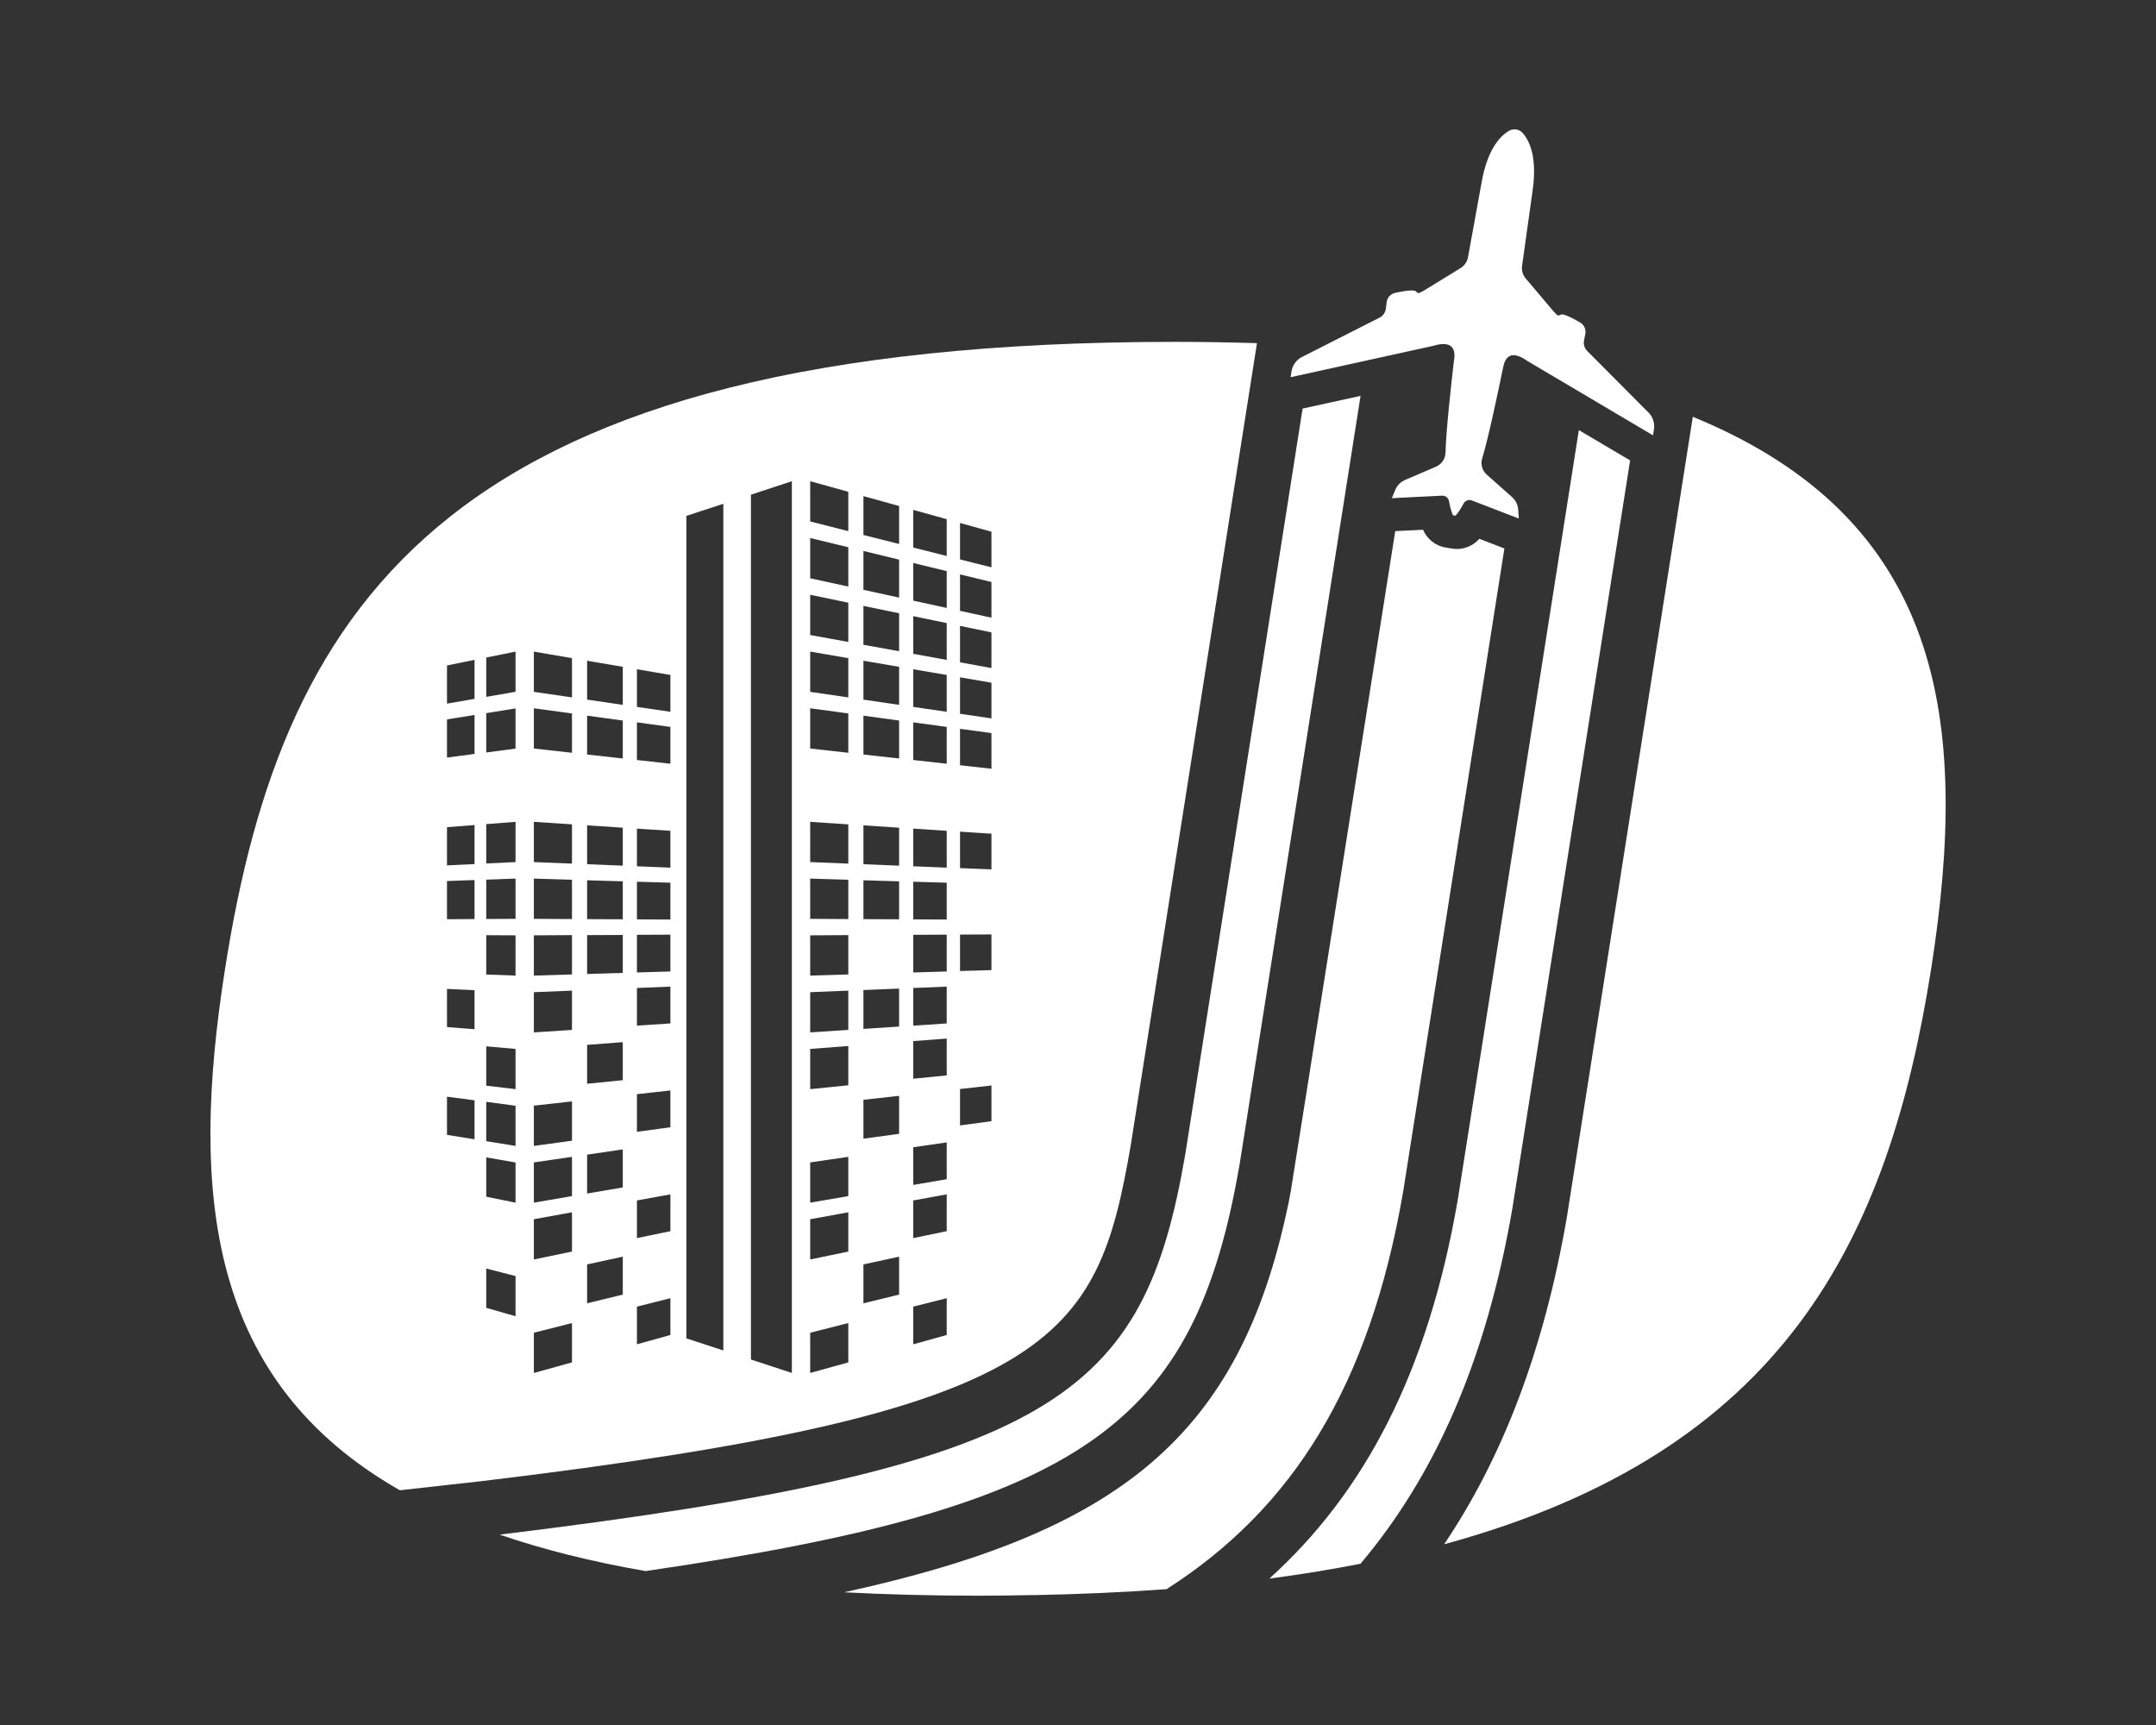
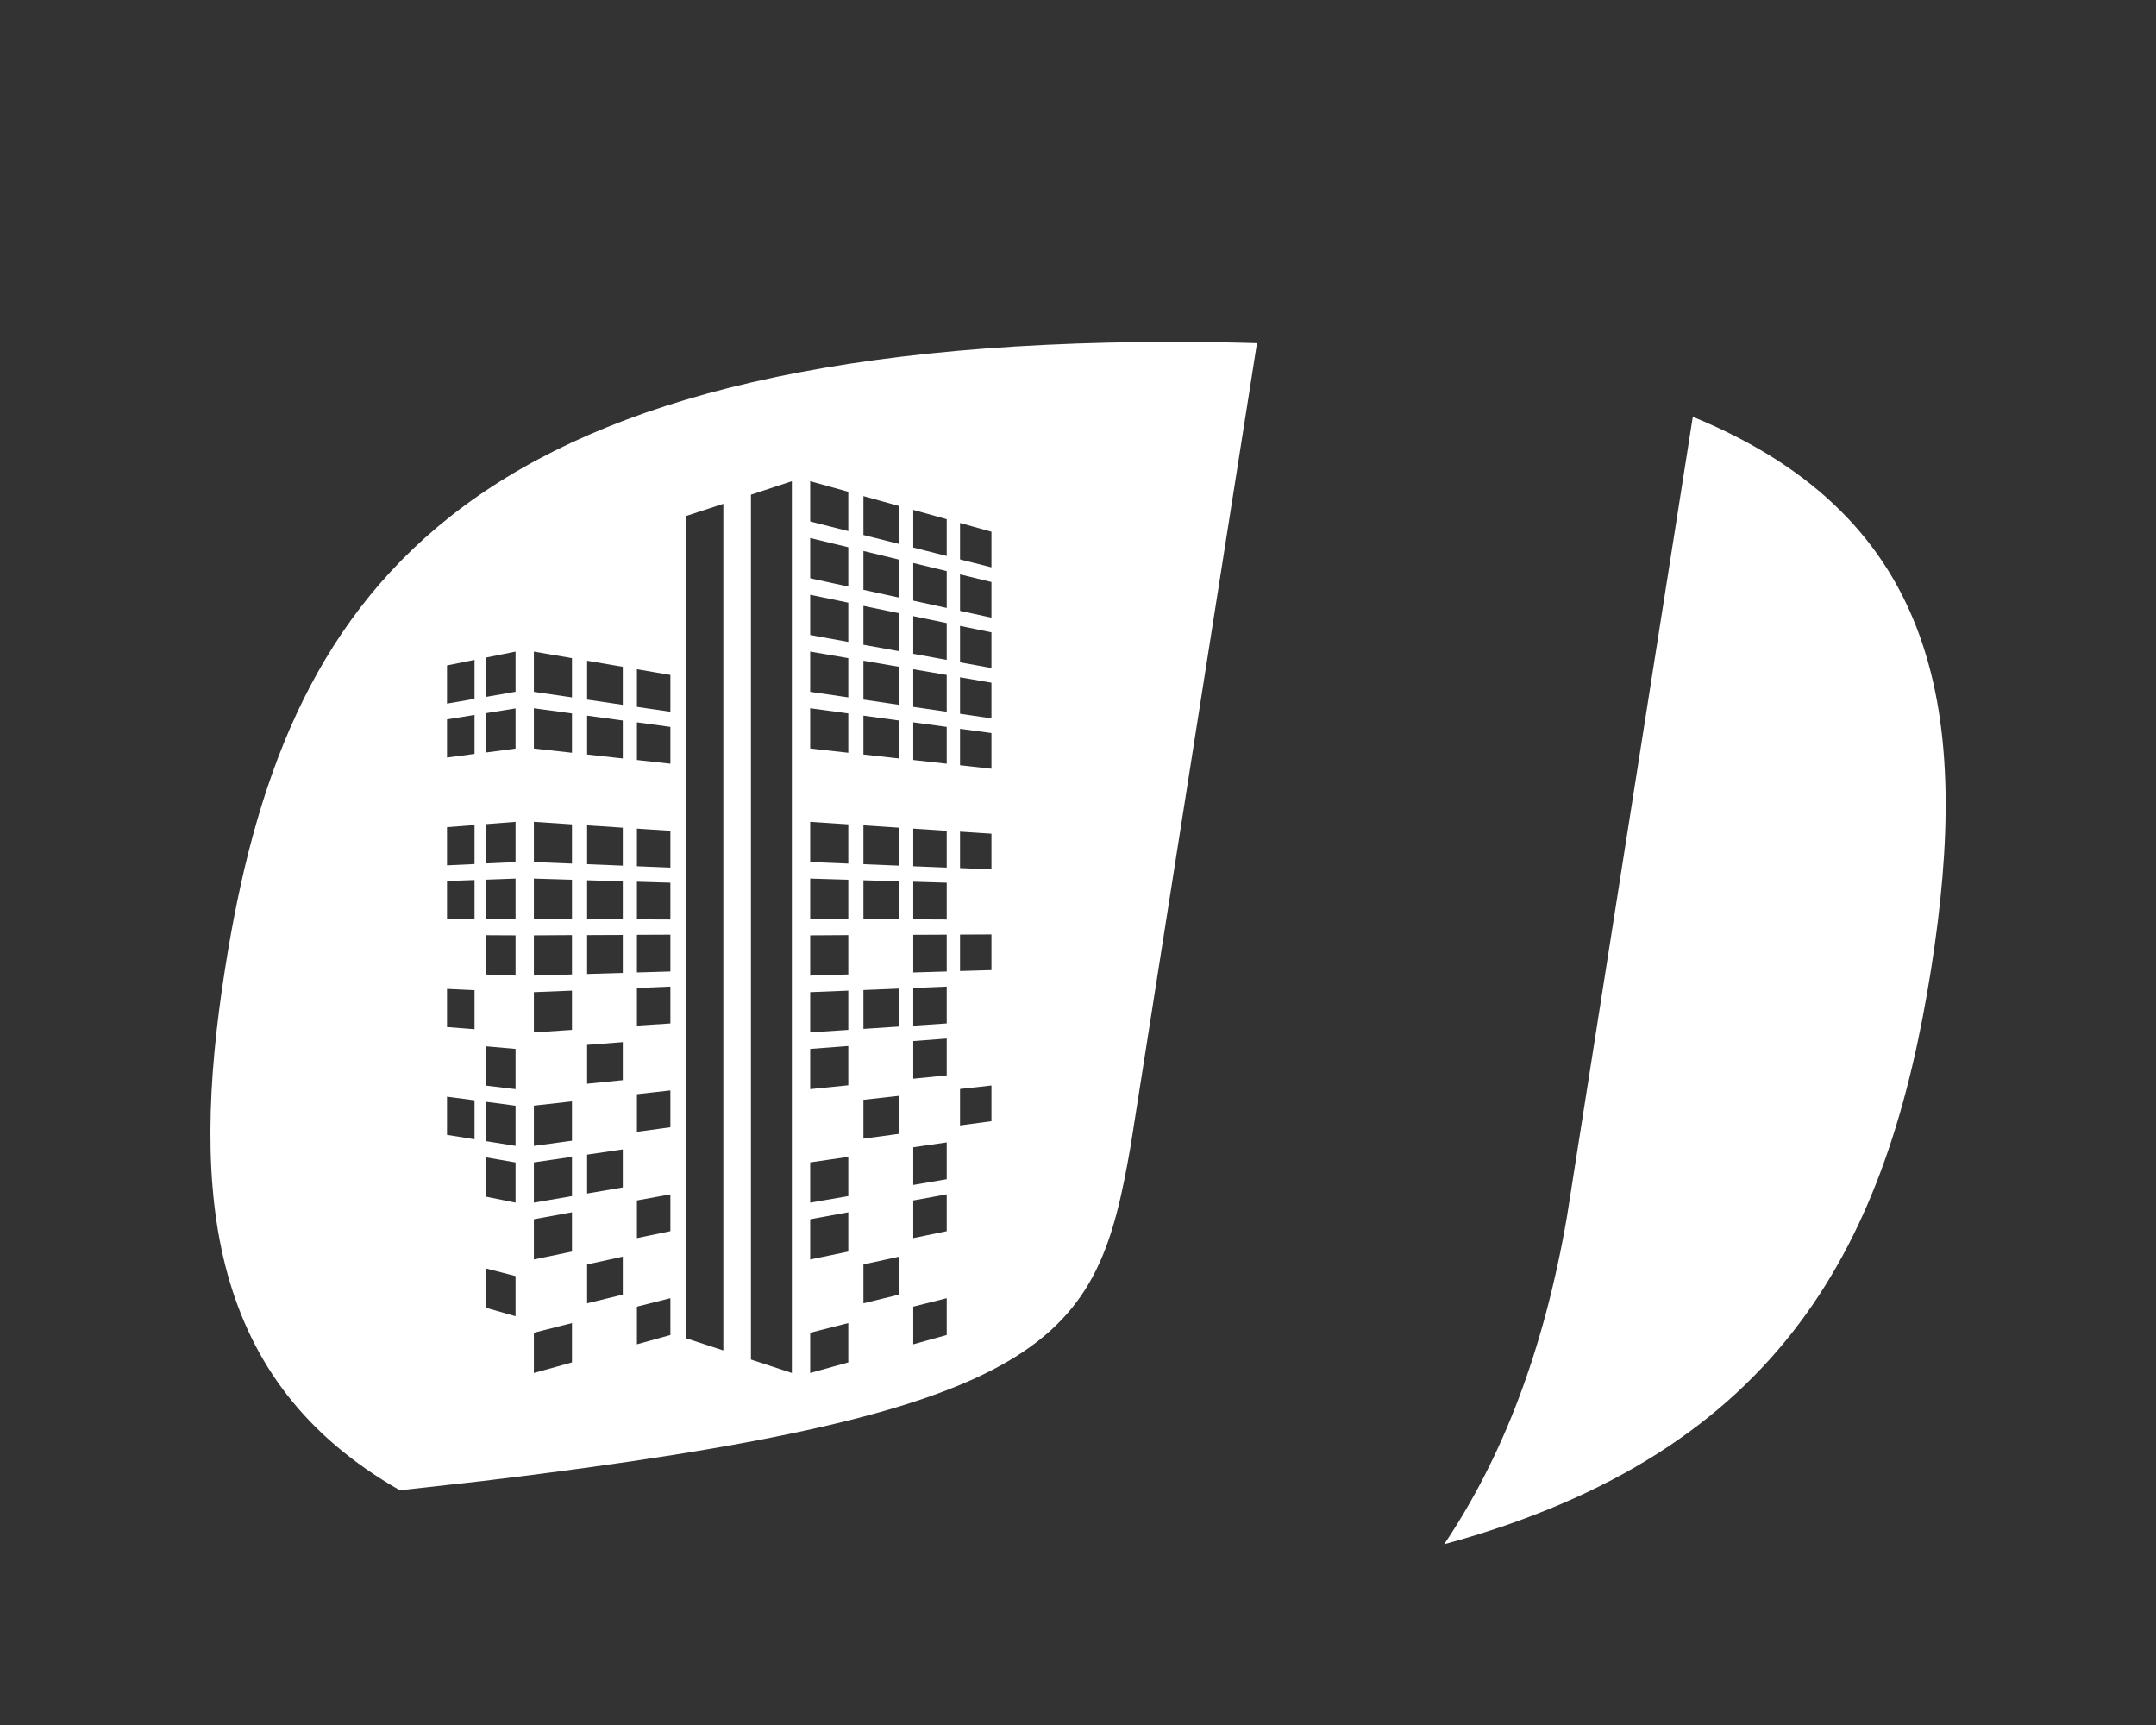
<svg xmlns="http://www.w3.org/2000/svg" id="Layer_1" viewBox="0 0 283.46 226.77">
  <rect x="0" y="0" width="283.46" height="226.77" fill="#333333" stroke="none" />
  <defs>
    <style>.cls-1{fill:#fff;stroke-width:0px;}</style>
  </defs>
-   <path class="cls-1" d="M214.31,60.52l-6.73-3.98-15.92,101.18c-3.92,22.75-12.29,38.52-24.77,49.8,4.2-.55,8.18-1.21,11.98-1.95,9.72-11.51,16.5-26.58,19.97-46.72l15.48-98.33Z" />
-   <path class="cls-1" d="M197.78,72.1l-3.29-1.27c-.89,1.02-2.23,1.51-3.56,1.29l-.25-.04-.35-.06-.25-.04c-1.33-.21-2.45-1.1-2.98-2.34l-3.66.18s-13.58,85.97-13.74,86.8c-.1.53-.2,1.08-.3,1.6-.03.15-.07.29-.1.43-6.36,30.14-22.11,42.76-58.32,50.67,0,0,0,0,0,0,5.57.29,11.46.45,17.74.45,2.35,0,4.63-.04,6.9-.08.16,0,.34,0,.5,0,5.94-.12,11.58-.37,16.93-.76.11,0,.22-.01.33-.02,16.53-10.6,26.68-26.59,31.11-52.32l13.3-84.49Z" />
-   <path class="cls-1" d="M162.99,153l15.89-100.96-7.62,1.67-15.43,98.05c-5.47,31.73-16.75,41.06-90.14,49.98,5.62,1.93,11.98,3.54,19.18,4.79,58.18-8.46,72.24-19.43,78.12-53.54Z" />
  <path class="cls-1" d="M222.56,54.8l-16.55,105.18c-3.05,17.68-8.54,31.73-16.14,43.03,44.75-12.2,58.4-40,64.03-75.66,5.19-33.04,1.34-59.16-31.34-72.56Z" />
-   <path class="cls-1" d="M154.49,44.94c-95.16,0-117.26,33.71-124.9,82.42-4.72,29.89-2.07,54.26,22.98,68.55l10.84-1.21c75.45-9.06,80.82-18.43,85.26-44.18l16.59-105.41c-3.48-.1-7.04-.17-10.77-.17ZM62.39,149.77l-3.62-.58v-5.02l3.62.48v5.13ZM62.39,135.3l-3.62-.28v-5.02l3.62.17v5.13ZM62.39,120.82l-3.62.02v-5.02l3.62-.13v5.13ZM62.39,113.59l-3.62.17v-5.02l3.62-.28v5.13ZM62.39,99.11l-3.62.48v-5.02l3.62-.58v5.13ZM62.39,91.87l-3.62.63v-5.02l3.62-.73v5.13ZM67.78,173.03l-3.85-1.1v-5.17l3.85.99v5.29ZM67.78,158.1l-3.85-.78v-5.17l3.85.67v5.29ZM67.78,150.64l-3.85-.62v-5.17l3.85.51v5.29ZM67.78,143.18l-3.85-.46v-5.17l3.85.34v5.29ZM67.78,128.25l-3.85-.14v-5.17l3.85.02v5.29ZM67.78,120.79l-3.85.02v-5.17l3.85-.14v5.29ZM67.78,113.33l-3.85.18v-5.17l3.85-.3v5.29ZM67.78,98.41l-3.85.51v-5.17l3.85-.62v5.29ZM67.78,90.94l-3.85.67v-5.17l3.85-.78v5.29ZM75.2,179.1l-5.01,1.39v-5.29l5.01-1.27v5.16ZM75.2,164.53l-5.01,1.04v-5.29l5.01-.91v5.16ZM75.2,157.24l-5.01.86v-5.29l5.01-.73v5.16ZM75.2,149.96l-5.01.68v-5.29l5.01-.56v5.16ZM75.2,135.39l-5.01.33v-5.29l5.01-.2v5.16ZM75.2,128.1l-5.01.15v-5.29l5.01-.03v5.16ZM75.2,120.82l-5.01-.03v-5.29l5.01.15v5.16ZM75.2,113.53l-5.01-.2v-5.29l5.01.33v5.16ZM75.2,98.96l-5.01-.56v-5.29l5.01.68v5.16ZM75.2,91.68l-5.01-.73v-5.29l5.01.86v5.16ZM81.88,170.19l-4.69,1.14v-5.11l4.69-1.02v5ZM81.88,156.1l-4.69.8v-5.11l4.69-.69v5ZM81.88,142l-4.69.47v-5.11l4.69-.36v5ZM81.88,127.9l-4.69.14v-5.11l4.69-.02v5ZM81.88,120.85l-4.69-.02v-5.11l4.69.14v5ZM81.88,113.8l-4.69-.19v-5.11l4.69.31v5ZM81.88,99.71l-4.69-.52v-5.11l4.69.64v5ZM81.88,92.66l-4.69-.69v-5.11l4.69.8v4.99ZM88.14,175.5l-4.4,1.22v-4.95l4.4-1.11v4.84ZM88.14,161.85l-4.4.91v-4.95l4.4-.8v4.84ZM88.14,148.19l-4.4.6v-4.95l4.4-.49v4.84ZM88.14,134.54l-4.4.29v-4.95l4.4-.18v4.84ZM88.14,127.71l-4.4.13v-4.95l4.4-.02v4.84ZM88.14,120.88l-4.4-.02v-4.95l4.4.13v4.84ZM88.14,114.06l-4.4-.18v-4.95l4.4.29v4.84ZM88.14,100.4l-4.4-.49v-4.95l4.4.6v4.84ZM88.14,93.57l-4.4-.64v-4.95l4.4.75v4.84ZM95.1,177.53l-4.86-1.59v-108.12l4.86-1.59v111.31ZM104.11,180.49l-5.38-1.77v-113.69l5.38-1.77v117.22ZM111.53,179.1l-5.01,1.39v-5.29l5.01-1.27v5.16ZM111.53,164.53l-5.01,1.04v-5.29l5.01-.91v5.16ZM111.53,157.24l-5.01.86v-5.29l5.01-.73v5.16ZM111.53,142.67l-5.01.51v-5.29l5.01-.38v5.16ZM111.53,135.39l-5.01.33v-5.29l5.01-.2v5.16ZM111.53,128.1l-5.01.15v-5.29l5.01-.03v5.16ZM111.53,120.82l-5.01-.03v-5.29l5.01.15v5.16ZM111.53,113.53l-5.01-.2v-5.29l5.01.33v5.16ZM111.53,98.96l-5.01-.56v-5.29l5.01.68v5.16ZM111.53,91.68l-5.01-.73v-5.29l5.01.86v5.16ZM111.53,84.39l-5.01-.91v-5.29l5.01,1.04v5.16ZM111.53,77.11l-5.01-1.09v-5.29l5.01,1.21v5.16ZM111.53,69.82l-5.01-1.27v-5.29l5.01,1.39v5.16ZM118.21,170.19l-4.69,1.14v-5.11l4.69-1.02v5ZM118.21,149.05l-4.69.64v-5.11l4.69-.52v5ZM118.21,134.95l-4.69.31v-5.11l4.69-.19v4.99ZM118.21,120.85l-4.69-.02v-5.11l4.69.14v5ZM118.21,113.8l-4.69-.19v-5.11l4.69.31v5ZM118.21,99.71l-4.69-.52v-5.11l4.69.64v5ZM118.21,92.66l-4.69-.69v-5.11l4.69.8v4.99ZM118.21,85.61l-4.69-.85v-5.11l4.69.97v5ZM118.21,78.56l-4.69-1.02v-5.11l4.69,1.14v5ZM118.21,71.51l-4.69-1.18v-5.11l4.69,1.3v5ZM124.47,175.5l-4.4,1.22v-4.95l4.4-1.11v4.84ZM124.47,161.85l-4.4.91v-4.95l4.4-.8v4.84ZM124.47,155.02l-4.4.75v-4.95l4.4-.64v4.84ZM124.47,141.37l-4.4.44v-4.95l4.4-.33v4.84ZM124.47,134.54l-4.4.29v-4.95l4.4-.18v4.84ZM124.47,127.71l-4.4.13v-4.95l4.4-.02v4.84ZM124.47,120.88l-4.4-.02v-4.95l4.4.13v4.84ZM124.47,114.06l-4.4-.18v-4.95l4.4.29v4.84ZM124.47,100.4l-4.4-.49v-4.95l4.4.6v4.84ZM124.47,93.57l-4.4-.64v-4.95l4.4.75v4.84ZM124.47,86.75l-4.4-.8v-4.95l4.4.91v4.84ZM124.47,79.92l-4.4-.96v-4.95l4.4,1.07v4.84ZM124.47,73.09l-4.4-1.11v-4.95l4.4,1.22v4.84ZM130.35,147.39l-4.13.56v-4.79l4.13-.46v4.69ZM130.35,127.53l-4.13.12v-4.79l4.13-.02v4.69ZM130.35,114.29l-4.13-.17v-4.79l4.13.27v4.69ZM130.35,101.06l-4.13-.46v-4.79l4.13.56v4.69ZM130.35,94.44l-4.13-.61v-4.79l4.13.71v4.69ZM130.35,87.82l-4.13-.75v-4.79l4.13.85v4.69ZM130.35,81.2l-4.13-.9v-4.79l4.13,1v4.69ZM130.35,74.58l-4.13-1.04v-4.79l4.13,1.15v4.69Z" />
-   <path class="cls-1" d="M191.18,47.2c-.36,3.1-1.07,9.43-1.13,12.3-.02.79-.48,1.48-1.19,1.82l-4.14,1.78c-.57.25-1.02.7-1.26,1.27l-.47,1.12,6.61-.33c.44-.02.83.29.91.73.15.85.33,1.42.51,1.84l.35.06c.3-.34.65-.83,1.05-1.59.21-.39.68-.57,1.09-.41l6.18,2.38-.09-1.21c-.05-.62-.33-1.19-.8-1.61l-3.37-2.99c-.57-.54-.79-1.35-.56-2.1.84-2.74,2.14-8.98,2.77-12.04.42-2.03,1.76-1.77,3.23-.73l16.46,9.74.12-.76c.12-.76-.09-1.53-.59-2.11l-8.26-8.3c-.3-.36-.43-.83-.34-1.29l.17-.88c.11-.57-.14-1.14-.62-1.45,0,0-2.16-1.34-2.62-1.07-.35.21-.41.13-.94-.44h0s0,0,0,0l-3.67-4.34c-.39-.46-.56-1.07-.46-1.67l1.4-10.02c.56-4.14-.35-6.29-1.31-7.4-.46-.53-1.24-.65-1.83-.29-1.26.75-2.8,2.51-3.56,6.62l-1.81,9.96c-.1.6-.45,1.12-.96,1.44l-4.84,2.97s0,0,0,0h0c-.69.38-.76.43-1.03.12-.35-.4-2.82.2-2.82.2-.56.15-.97.61-1.04,1.18l-.12.89c-.06.46-.33.88-.73,1.12l-10.45,5.3c-.65.4-1.1,1.06-1.22,1.82l-.12.76,18.68-4.11c1.73-.52,3.08-.35,2.84,1.71Z" />
+   <path class="cls-1" d="M154.49,44.94c-95.16,0-117.26,33.71-124.9,82.42-4.72,29.89-2.07,54.26,22.98,68.55l10.84-1.21c75.45-9.06,80.82-18.43,85.26-44.18l16.59-105.41c-3.48-.1-7.04-.17-10.77-.17ZM62.39,149.77l-3.62-.58v-5.02l3.62.48v5.13ZM62.39,135.3l-3.62-.28v-5.02l3.62.17v5.13ZM62.39,120.82l-3.62.02v-5.02l3.62-.13v5.13ZM62.39,113.59l-3.62.17v-5.02l3.62-.28v5.13ZM62.39,99.11l-3.62.48v-5.02l3.62-.58v5.13ZM62.39,91.87l-3.62.63v-5.02l3.62-.73v5.13ZM67.78,173.03l-3.85-1.1v-5.17l3.85.99v5.29ZM67.78,158.1l-3.85-.78v-5.17l3.85.67v5.29ZM67.78,150.64l-3.85-.62v-5.17l3.85.51v5.29ZM67.78,143.18l-3.85-.46v-5.17l3.85.34v5.29ZM67.78,128.25l-3.85-.14v-5.17l3.85.02v5.29ZM67.78,120.79l-3.85.02v-5.17l3.85-.14v5.29ZM67.78,113.33l-3.85.18v-5.17l3.85-.3v5.29ZM67.78,98.41l-3.85.51v-5.17l3.85-.62v5.29ZM67.78,90.94l-3.85.67v-5.17l3.85-.78v5.29ZM75.2,179.1l-5.01,1.39v-5.29l5.01-1.27v5.16ZM75.2,164.53l-5.01,1.04v-5.29l5.01-.91v5.16ZM75.2,157.24l-5.01.86v-5.29l5.01-.73v5.16ZM75.2,149.96l-5.01.68v-5.29l5.01-.56v5.16ZM75.2,135.39l-5.01.33v-5.29l5.01-.2v5.16ZM75.2,128.1l-5.01.15v-5.29l5.01-.03v5.16ZM75.2,120.82l-5.01-.03v-5.29l5.01.15v5.16ZM75.2,113.53l-5.01-.2v-5.29l5.01.33v5.16ZM75.2,98.96l-5.01-.56v-5.29l5.01.68v5.16ZM75.2,91.68l-5.01-.73v-5.29l5.01.86v5.16ZM81.88,170.19l-4.69,1.14v-5.11l4.69-1.02v5ZM81.88,156.1l-4.69.8v-5.11l4.69-.69v5ZM81.88,142l-4.69.47v-5.11l4.69-.36v5ZM81.88,127.9l-4.69.14v-5.11l4.69-.02ZM81.88,120.85l-4.69-.02v-5.11l4.69.14v5ZM81.88,113.8l-4.69-.19v-5.11l4.69.31v5ZM81.88,99.71l-4.69-.52v-5.11l4.69.64v5ZM81.88,92.66l-4.69-.69v-5.11l4.69.8v4.99ZM88.14,175.5l-4.4,1.22v-4.95l4.4-1.11v4.84ZM88.14,161.85l-4.4.91v-4.95l4.4-.8v4.84ZM88.14,148.19l-4.4.6v-4.95l4.4-.49v4.84ZM88.14,134.54l-4.4.29v-4.95l4.4-.18v4.84ZM88.14,127.71l-4.4.13v-4.95l4.4-.02v4.84ZM88.14,120.88l-4.4-.02v-4.95l4.4.13v4.84ZM88.14,114.06l-4.4-.18v-4.95l4.4.29v4.84ZM88.14,100.4l-4.4-.49v-4.95l4.4.6v4.84ZM88.14,93.57l-4.4-.64v-4.95l4.4.75v4.84ZM95.1,177.53l-4.86-1.59v-108.12l4.86-1.59v111.31ZM104.11,180.49l-5.38-1.77v-113.69l5.38-1.77v117.22ZM111.53,179.1l-5.01,1.39v-5.29l5.01-1.27v5.16ZM111.53,164.53l-5.01,1.04v-5.29l5.01-.91v5.16ZM111.53,157.24l-5.01.86v-5.29l5.01-.73v5.16ZM111.53,142.67l-5.01.51v-5.29l5.01-.38v5.16ZM111.53,135.39l-5.01.33v-5.29l5.01-.2v5.16ZM111.53,128.1l-5.01.15v-5.29l5.01-.03v5.16ZM111.53,120.82l-5.01-.03v-5.29l5.01.15v5.16ZM111.53,113.53l-5.01-.2v-5.29l5.01.33v5.16ZM111.53,98.96l-5.01-.56v-5.29l5.01.68v5.16ZM111.53,91.68l-5.01-.73v-5.29l5.01.86v5.16ZM111.53,84.39l-5.01-.91v-5.29l5.01,1.04v5.16ZM111.53,77.11l-5.01-1.09v-5.29l5.01,1.21v5.16ZM111.53,69.82l-5.01-1.27v-5.29l5.01,1.39v5.16ZM118.21,170.19l-4.69,1.14v-5.11l4.69-1.02v5ZM118.21,149.05l-4.69.64v-5.11l4.69-.52v5ZM118.21,134.95l-4.69.31v-5.11l4.69-.19v4.99ZM118.21,120.85l-4.69-.02v-5.11l4.69.14v5ZM118.21,113.8l-4.69-.19v-5.11l4.69.31v5ZM118.21,99.71l-4.69-.52v-5.11l4.69.64v5ZM118.21,92.66l-4.69-.69v-5.11l4.69.8v4.99ZM118.21,85.61l-4.69-.85v-5.11l4.69.97v5ZM118.21,78.56l-4.69-1.02v-5.11l4.69,1.14v5ZM118.21,71.51l-4.69-1.18v-5.11l4.69,1.3v5ZM124.47,175.5l-4.4,1.22v-4.95l4.4-1.11v4.84ZM124.47,161.85l-4.4.91v-4.95l4.4-.8v4.84ZM124.47,155.02l-4.4.75v-4.95l4.4-.64v4.84ZM124.47,141.37l-4.4.44v-4.95l4.4-.33v4.84ZM124.47,134.54l-4.4.29v-4.95l4.4-.18v4.84ZM124.47,127.71l-4.4.13v-4.95l4.4-.02v4.84ZM124.47,120.88l-4.4-.02v-4.95l4.4.13v4.84ZM124.47,114.06l-4.4-.18v-4.95l4.4.29v4.84ZM124.47,100.4l-4.4-.49v-4.95l4.4.6v4.84ZM124.47,93.57l-4.4-.64v-4.95l4.4.75v4.84ZM124.47,86.75l-4.4-.8v-4.95l4.4.91v4.84ZM124.47,79.92l-4.4-.96v-4.95l4.4,1.07v4.84ZM124.47,73.09l-4.4-1.11v-4.95l4.4,1.22v4.84ZM130.35,147.39l-4.13.56v-4.79l4.13-.46v4.69ZM130.35,127.53l-4.13.12v-4.79l4.13-.02v4.69ZM130.35,114.29l-4.13-.17v-4.79l4.13.27v4.69ZM130.35,101.06l-4.13-.46v-4.79l4.13.56v4.69ZM130.35,94.44l-4.13-.61v-4.79l4.13.71v4.69ZM130.35,87.82l-4.13-.75v-4.79l4.13.85v4.69ZM130.35,81.2l-4.13-.9v-4.79l4.13,1v4.69ZM130.35,74.58l-4.13-1.04v-4.79l4.13,1.15v4.69Z" />
</svg>